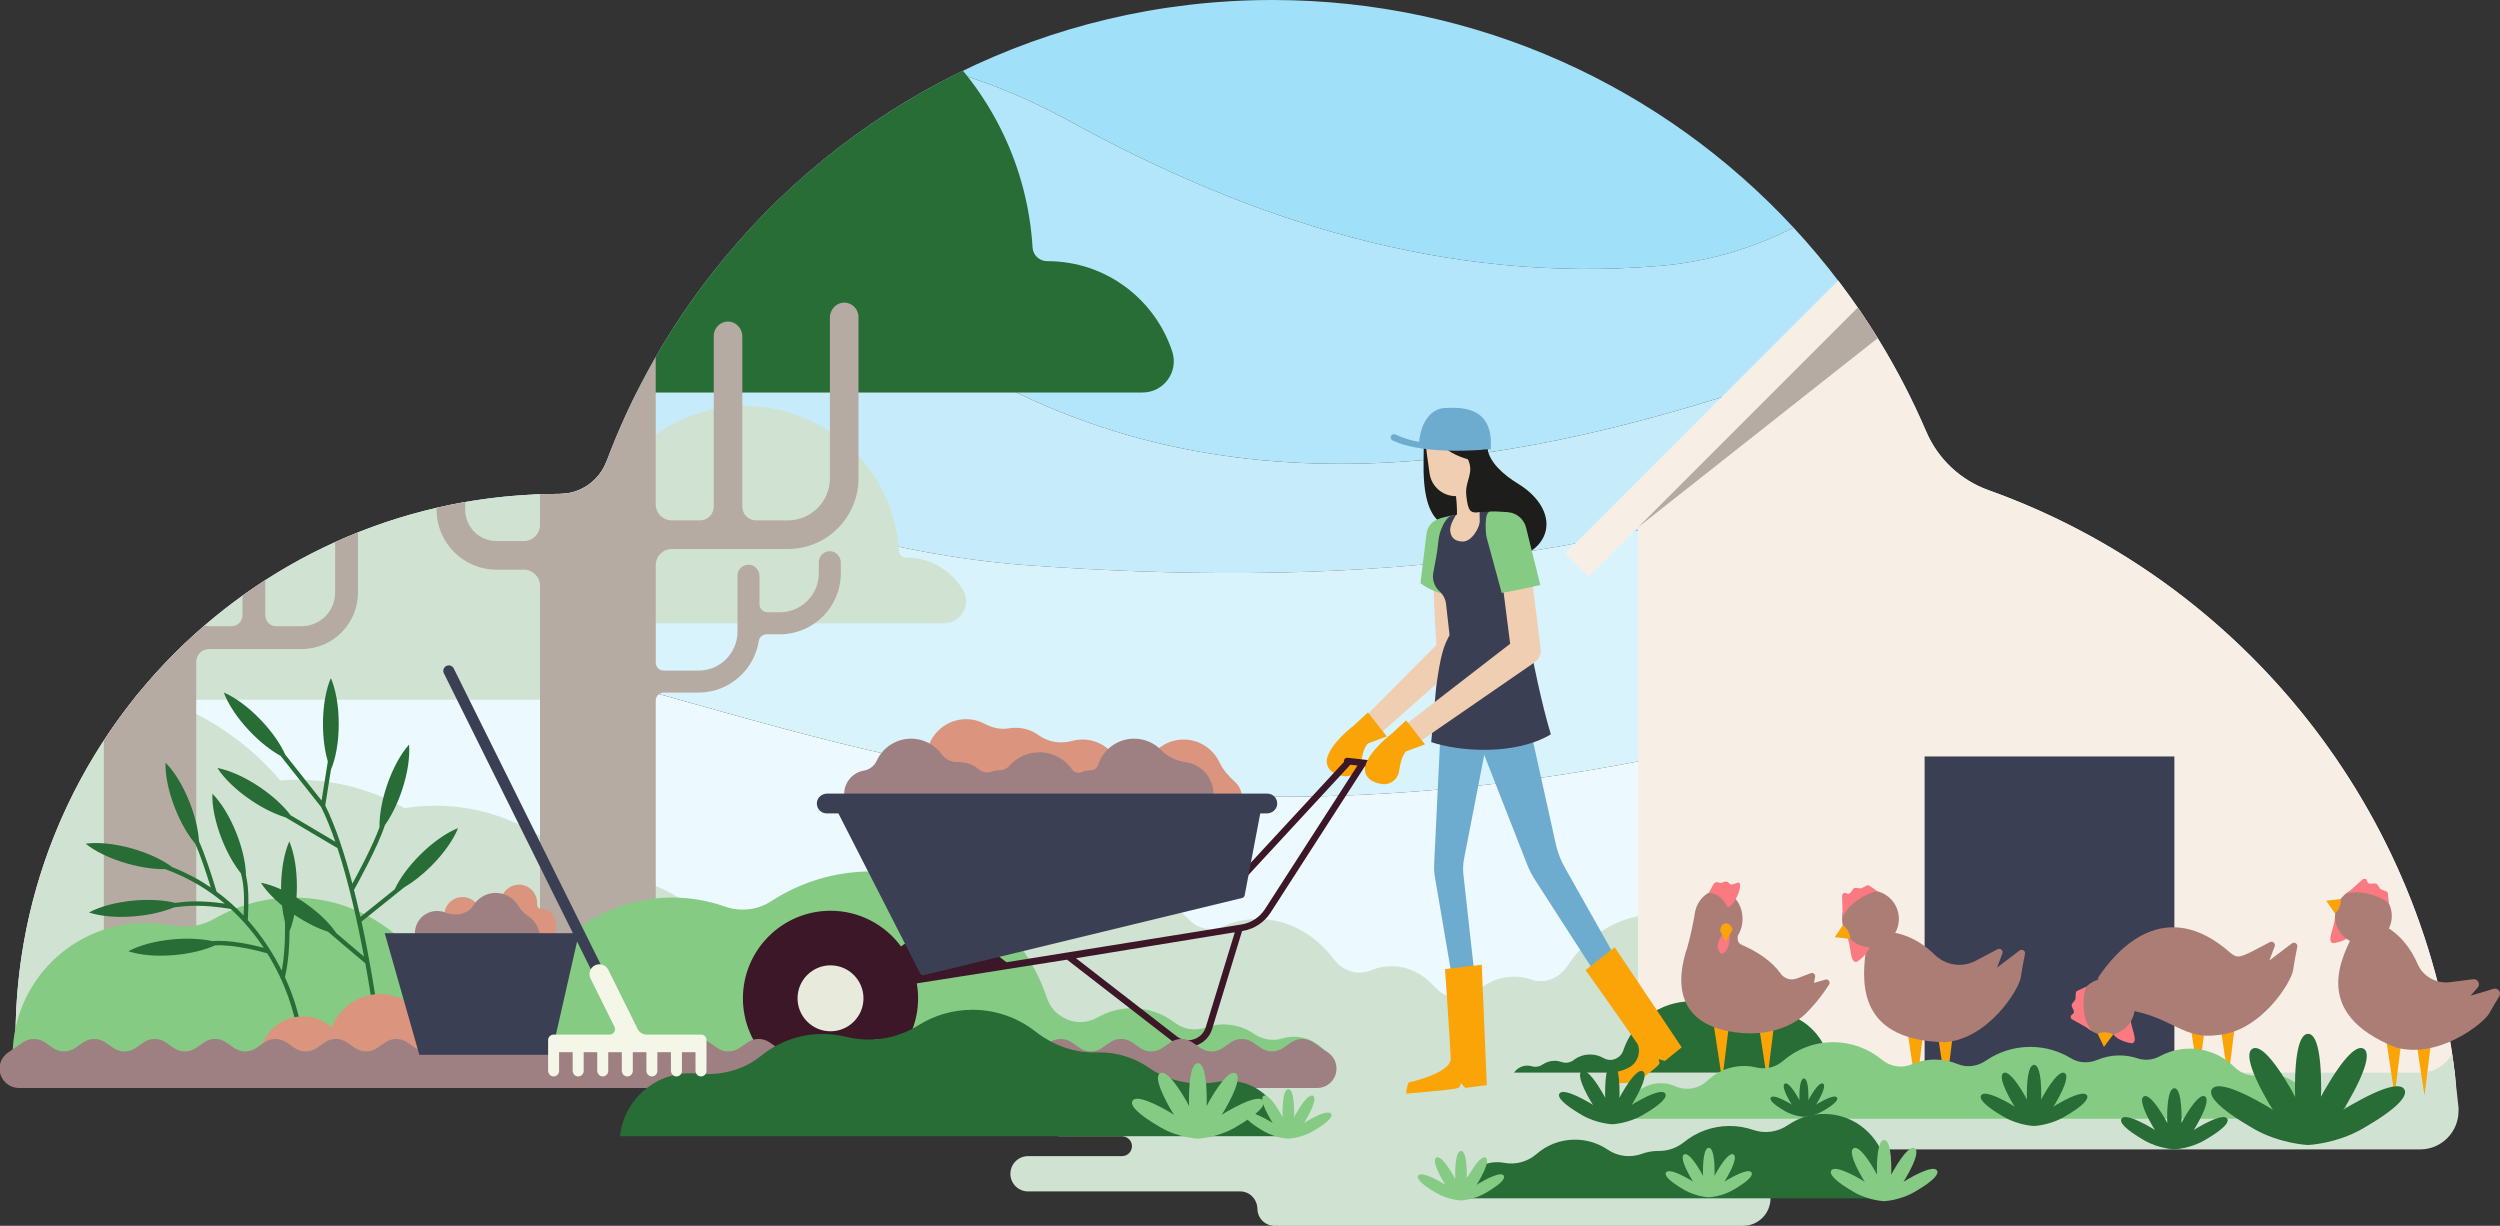
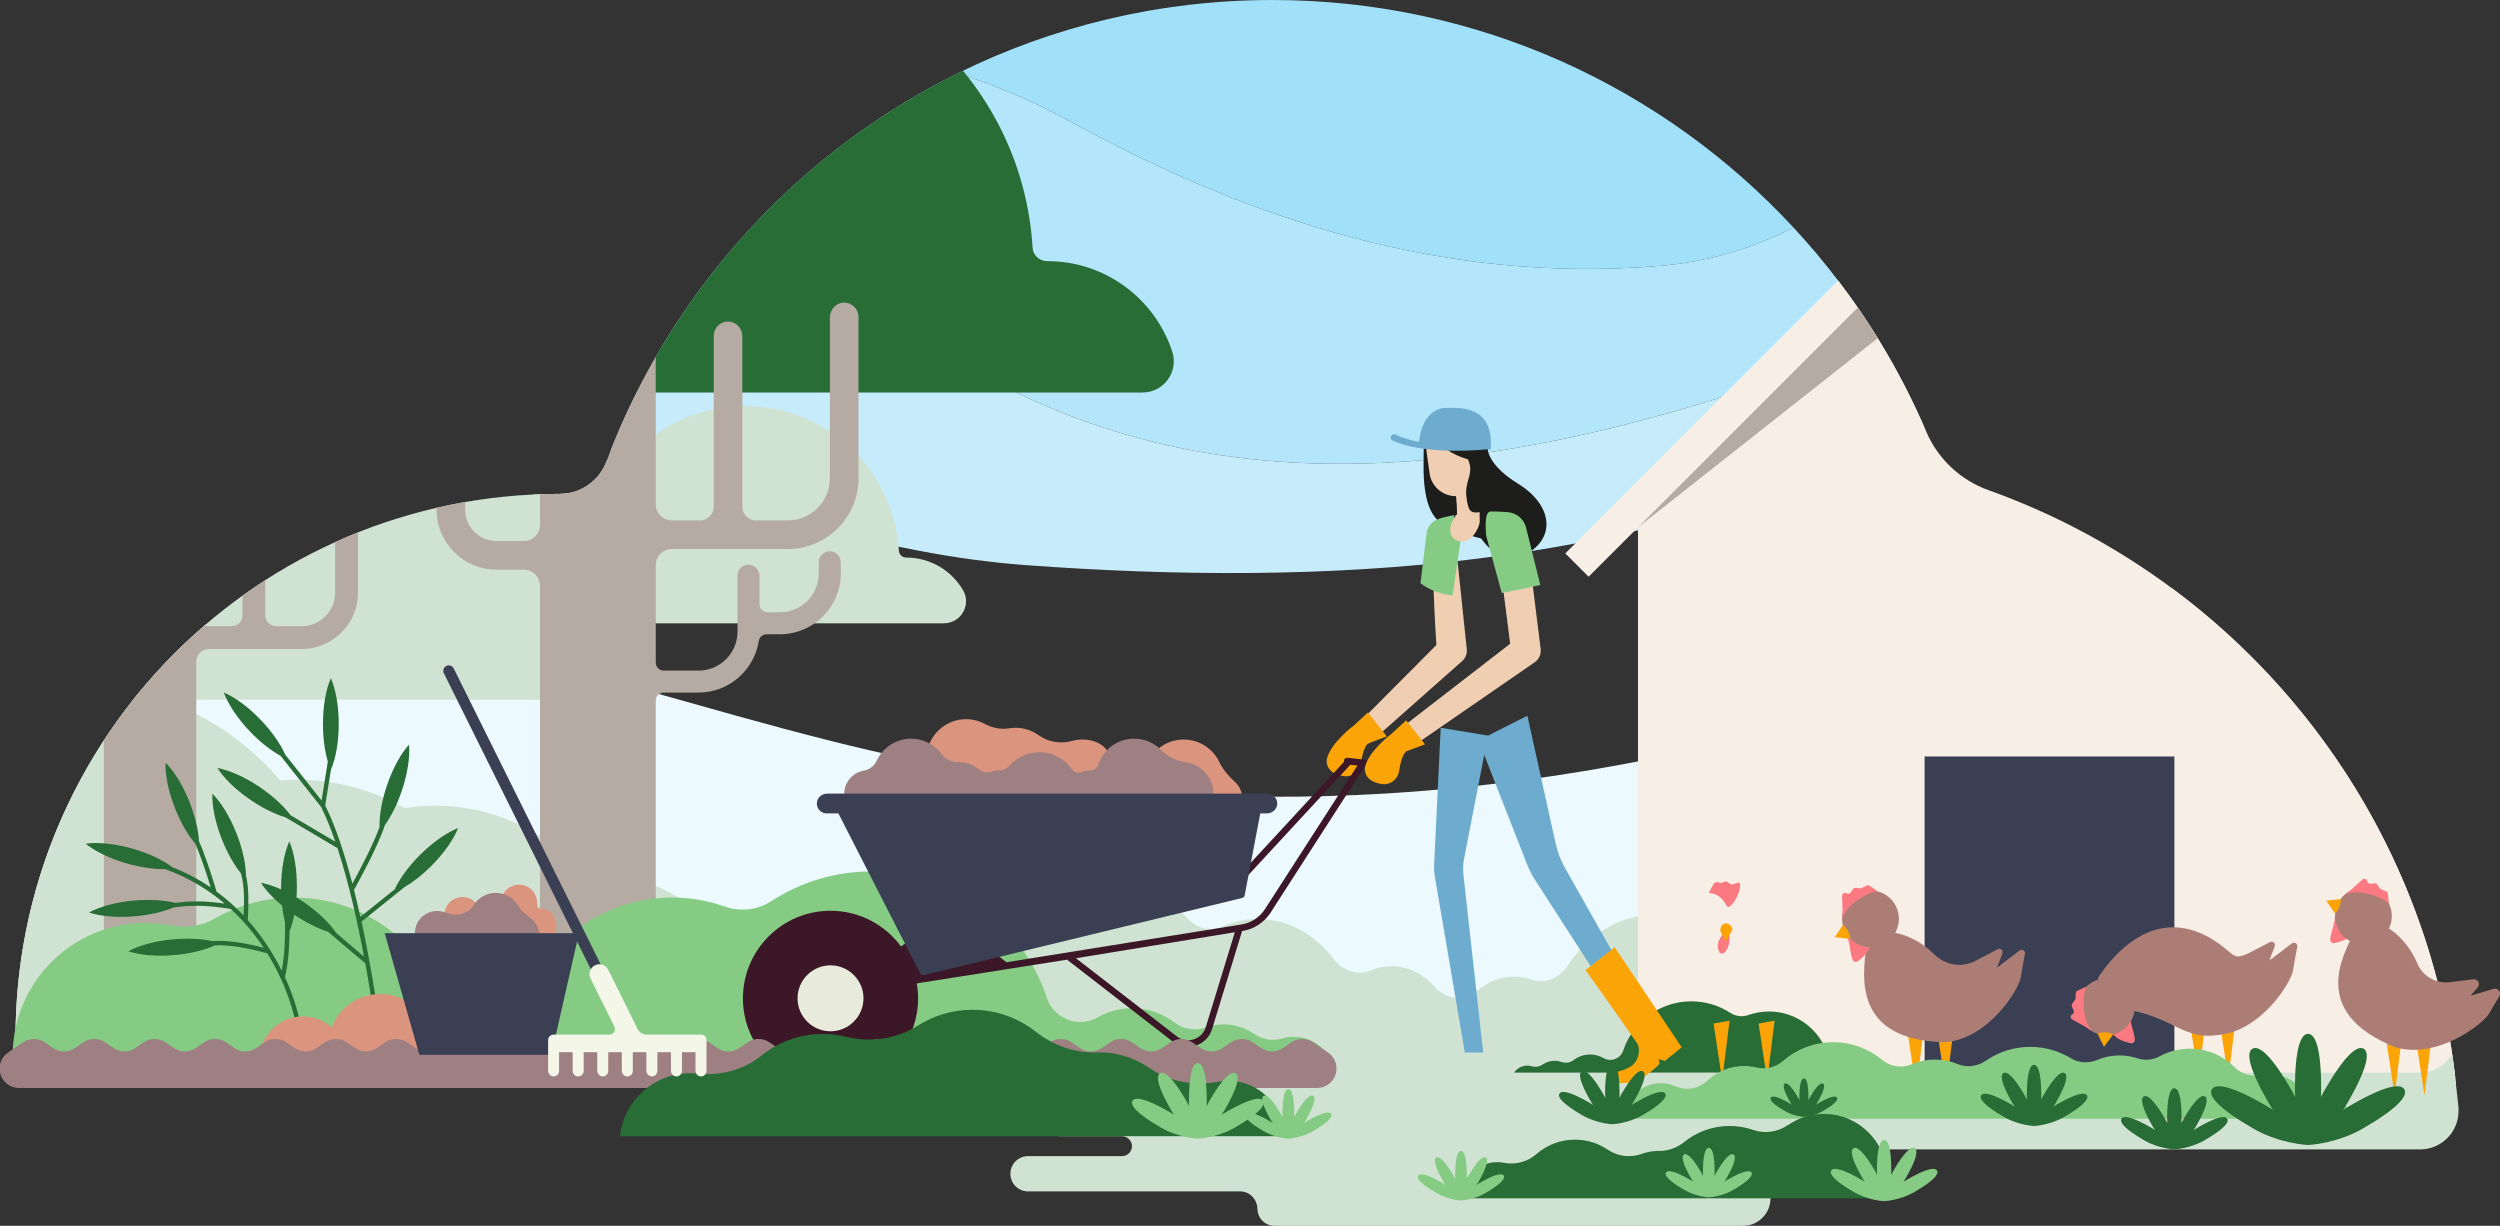
<svg xmlns="http://www.w3.org/2000/svg" xmlns:xlink="http://www.w3.org/1999/xlink" version="1.1" id="Capa_2" x="0px" y="0px" viewBox="0 0 1136.59 557.3" style="enable-background:new 0 0 1136.59 557.3;" xml:space="preserve">
  <rect x="0" y="0" width="1136.59" height="557.3" fill="#333333" stroke="none" />
  <style type="text/css">
	.st0{clip-path:url(#SVGID_00000078009395142263983470000013220655339059092882_);}
	.st1{fill:#ECF9FE;}
	.st2{fill:#B3E6FA;}
	.st3{fill:#A0E0F9;}
	.st4{fill:#C6ECFB;}
	.st5{fill:#D9F3FD;}
	.st6{fill:#D0E2D1;}
	.st7{fill:#286C36;}
	.st8{fill:#B5ABA3;}
	.st9{fill:#F7EEE6;}
	.st10{fill:#3A3F54;}
	.st11{fill:#85CB84;}
	.st12{fill:#E8EADC;}
	.st13{fill:#DB957F;}
	.st14{fill:#9E7F82;}
	.st15{fill:#1D1D1B;}
	.st16{fill:#F0CEB2;}
	.st17{fill:#6EACCF;}
	.st18{fill:#FAA408;}
	.st19{fill:#3C1727;}
	.st20{fill:#AC7D75;}
	.st21{fill:#FB7981;}
	.st22{fill:#F4F6E8;}
</style>
  <g>
    <g>
      <defs>
        <path id="SVGID_1_" d="M904.08,222.86c-12.73-4.55-23.02-14.18-28.33-26.61C826.41,80.86,711.88,0,578.45,0     c-138.56,0-256.75,87.2-302.7,209.71c-3.34,8.92-11.84,14.84-21.36,14.84l-0.16,0c-136.51,0-247.18,110.67-247.18,247.18     c0,7.27,0.33,14.46,0.95,21.57h492.46h138.89h477.29C1103.55,367.94,1018.8,263.9,904.08,222.86z" />
      </defs>
      <clipPath id="SVGID_00000154396494569129808700000004633578280064116659_">
        <use xlink:href="#SVGID_1_" style="overflow:visible;" />
      </clipPath>
      <g style="clip-path:url(#SVGID_00000154396494569129808700000004633578280064116659_);">
        <path class="st1" d="M417.17,345.91c-111.5-22.9-213.08-69.57-323.51-62.1C40.66,329.15,7.05,396.51,7.05,471.73     c0,7.27,0.33,14.46,0.95,21.57h492.46h138.89h477.29c-9.65-92.44-58.27-173.27-129.13-225.82c-49.95,19.4-98.4,40.9-151.34,56.43     C699.17,363.91,562.17,374.91,417.17,345.91z" />
        <path class="st2" d="M484.17,53.91c-15.67-8.48-32.01-15.3-48.8-20.58c-43.77,21.65-81.93,52.92-111.72,91.05     c48.25,14.52,95.45,33.79,141.52,55.52c126.31,59.55,264.02,23.04,389.62-24.33c-11.36-18.69-24.57-36.14-39.37-52.1     c-18.59,9.4-38.9,15.64-61.26,17.43C658.17,128.91,569.17,100.91,484.17,53.91z" />
        <path class="st3" d="M578.45,0c-51.38,0-99.95,12-143.08,33.34c16.79,5.28,33.13,12.1,48.8,20.58c85,47,174,75,270,67     c22.36-1.79,42.67-8.02,61.26-17.43C756.42,39.84,672.1,0,578.45,0z" />
        <path class="st4" d="M465.17,179.91c-46.07-21.73-93.27-41-141.52-55.52c-19.02,24.34-34.64,51.47-46.11,80.69     c60.7,25.64,122.33,46.79,188.63,51.84c137,10,276,2,402-59c2.28-1.11,4.56-2.23,6.84-3.34c-5.87-13.5-12.64-26.52-20.22-38.99     C729.19,202.95,591.49,239.46,465.17,179.91z" />
-         <path class="st5" d="M904.08,222.86c-12.73-4.55-23.02-14.18-28.33-26.61c-0.24-0.56-0.49-1.12-0.73-1.68     c-2.28,1.11-4.56,2.22-6.84,3.34c-126,61-265,69-402,59c-66.3-5.04-127.93-26.19-188.63-51.84c-0.61,1.54-1.21,3.09-1.79,4.64     c-3.34,8.92-11.84,14.84-21.36,14.84l-0.16,0c-61.29,0-117.37,22.32-160.56,59.26c110.42-7.47,212.01,39.2,323.51,62.1     c145,29,282,18,419-22c52.94-15.53,101.39-37.03,151.34-56.43C962.27,248.77,934.21,233.64,904.08,222.86z" />
        <path class="st6" d="M429.15,283.37c7.71,0,12.58-8.37,8.7-15.03c-5.18-8.88-14.81-14.85-25.83-14.85c-0.01,0-0.02,0-0.03,0     c-1.76,0-3.23-1.33-3.33-3.1c-2.23-36.7-32.7-65.78-69.97-65.78c-20.79,0-39.46,9.05-52.3,23.43c-0.66,0.74-1.6,1.17-2.59,1.12     c-0.93-0.05-1.86-0.07-2.8-0.07c-30.53,0-55.29,24.75-55.29,55.29c0,5.81,0.9,11.42,2.56,16.68c0.43,1.37,1.7,2.32,3.15,2.32     H429.15z" />
        <path class="st6" d="M-86.5,318.12c0-28.11,22.79-50.91,50.91-50.91c1.87,0,3.71,0.11,5.53,0.3     c0.96-65.14,54.05-117.64,119.41-117.64c36.41,0,69,16.29,90.91,41.98c2.44-0.19,4.9-0.29,7.38-0.29     c52.02,0,94.19,42.17,94.19,94.19c0,11.37-2.01,22.27-5.71,32.36H-86.5z" />
        <path class="st6" d="M-151.26,486.71c0-29.37,23.81-53.18,53.18-53.18c1.95,0,3.88,0.11,5.77,0.32     c1-68.04,56.46-122.9,124.75-122.9c38.03,0,72.08,17.02,94.97,43.86c2.54-0.2,5.12-0.3,7.71-0.3c54.35,0,98.4,44.06,98.4,98.4     c0,11.88-2.1,23.26-5.96,33.8H-151.26z" />
        <path class="st6" d="M66.74,491.76c0-20.96,16.99-37.96,37.96-37.96c1.39,0,2.77,0.08,4.12,0.23     c0.72-48.57,40.3-87.72,89.04-87.72c27.14,0,51.45,12.15,67.78,31.3c1.82-0.14,3.65-0.21,5.5-0.21     c38.79,0,70.23,31.44,70.23,70.23c0,8.48-1.5,16.6-4.25,24.13H66.74z" />
        <path class="st7" d="M519.47,178.44c9.65,0,16.47-9.43,13.47-18.6c-7.82-23.87-30.28-41.11-56.76-41.11c-0.02,0-0.04,0-0.07,0     c-3.49,0-6.45-2.63-6.66-6.12c-4.43-73.38-65.34-131.53-139.84-131.53c-41.59,0-78.94,18.13-104.6,46.9     c-1.29,1.45-3.19,2.25-5.13,2.15c-1.85-0.09-3.71-0.14-5.58-0.14c-61.03,0-110.5,49.47-110.5,110.5     c0,13.34,2.36,26.12,6.69,37.96H519.47z" />
        <path class="st8" d="M157.39,205.73c-2.84,0.09-5.03,2.56-5.03,5.4v58.32c0,8.42-6.83,15.25-15.25,15.25h-11.54     c-2.74,0-4.96-2.22-4.96-4.96V218c0-2.84-2.19-5.32-5.03-5.4c-2.94-0.09-5.34,2.27-5.34,5.18v61.96c0,2.74-2.22,4.96-4.96,4.96     H95.05c-3.22,0-5.84-2.61-5.84-5.84v-63.27H47.22v70.77c0,3.22-2.61,5.84-5.84,5.84h-9.93c-6.27,0-11.36-5.09-11.36-11.36l0-33.5     c0-2.84-2.19-5.32-5.03-5.4c-2.94-0.09-5.34,2.27-5.34,5.18v33.71c0,12,9.73,21.73,21.73,21.73h9.93c3.22,0,5.84,2.61,5.84,5.84     v166.09h41.99V300.91c0-3.22,2.61-5.84,5.84-5.84h42.07c14.15,0,25.62-11.47,25.62-25.62v-58.54     C162.74,208,160.33,205.64,157.39,205.73z" />
        <path class="st8" d="M305.44,249.59h52.74c17.74,0,32.12-14.38,32.12-32.12v-73.38c0-3.66-3.02-6.61-6.7-6.5     c-3.56,0.11-6.3,3.21-6.3,6.77v73.11c0,10.56-8.56,19.12-19.12,19.12h-14.47c-3.43,0-6.22-2.78-6.22-6.22v-77.4     c0-3.56-2.74-6.66-6.3-6.77c-3.68-0.11-6.7,2.84-6.7,6.5v77.67c0,3.43-2.78,6.22-6.22,6.22h-12.84c-4.04,0-7.32-3.28-7.32-7.32     v-79.32H245.5v88.71c0,4.04-3.28,7.32-7.32,7.32h-12.45c-7.86,0-14.24-6.38-14.24-14.24v-41.99c0-3.56-2.74-6.66-6.3-6.77     c-3.68-0.11-6.7,2.84-6.7,6.5v42.26c0,15.04,12.2,27.24,27.24,27.24h12.45c4.04,0,7.32,3.28,7.32,7.32v208.2h52.63V318.5     c0-2.01,1.63-3.63,3.63-3.63h15.8c13.84,0,25.35-10.2,27.41-23.47c0.27-1.75,1.8-3.03,3.57-3.03h5.98     c15.32,0,27.74-12.42,27.74-27.74v-4.81c0-2.61-1.91-4.94-4.51-5.19c-2.98-0.28-5.49,2.05-5.49,4.98v5.02     c0,9.8-7.94,17.74-17.74,17.74h-5.59c-2.01,0-3.63-1.63-3.63-3.63v-12.8c0-2.61-1.91-4.94-4.51-5.19     c-2.98-0.28-5.49,2.05-5.49,4.98v25.41c0,9.8-7.94,17.74-17.74,17.74h-15.8c-2.01,0-3.63-1.63-3.63-3.63V256.9     C298.13,252.86,301.4,249.59,305.44,249.59z" />
        <path class="st6" d="M801.48,495.68c2.08-7.47,2.99-15.57,2.43-24.02c-2.04-30.43-23.18-54.61-48.83-55.85     c-17.18-0.83-32.56,8.41-42.33,23.17c-3.9,5.89-10.39,8.49-16.44,6.39c-2.52-0.88-5.19-1.35-7.96-1.35     c-6.21,0-11.95,2.38-16.61,6.41c-5.99,5.18-14.26,4.18-19.62-1.89c-5.07-5.74-11.94-9.27-19.5-9.27c-3.25,0-6.38,0.65-9.28,1.86     c-6.06,2.5-12.7,0.55-16.99-5.11c-8.48-11.19-20.76-18.22-34.43-18.22c-5.7,0-11.15,1.23-16.19,3.46     c-5.22,2.32-11.14,1.05-15.34-3.32c-11.51-11.98-26.81-18.94-43.49-17.98c-31.07,1.79-56.37,31.53-58.26,68.44     c-0.49,9.58,0.6,18.77,2.95,27.28H801.48z" />
        <polygon class="st9" points="744.69,490.03 1121.17,490.03 1112.83,354.74 916.19,68.25 917.18,67.26 911.88,61.96 911.87,61.96      911.87,61.96 906.57,56.66 711.64,251.59 722.24,262.2 744.69,239.75 744.69,444.39    " />
        <rect x="875" y="343.93" class="st10" width="113.55" height="141.83" />
        <polygon class="st8" points="744.69,239.75 916.19,68.25 930.87,92.82    " />
      </g>
    </g>
    <path class="st6" d="M1117.73,503.6c-0.77-8.02-2.86-24.3-2.86-24.3l-1.05,1.45c-3.14,4.34-8.18,6.91-13.54,6.91l0,0h-17.78H500.95   l-19.69,28.89h28.64c2.37,0,4.48,1.73,4.71,4.09c0.26,2.7-1.86,4.98-4.51,4.98h-42.72c-4.43,0-8.02,3.59-8.02,8.02v0   c0,4.43,3.59,8.02,8.02,8.02h96.46c4.39,0,7.74,3.6,7.83,7.99c0.09,4.25,3.56,7.67,7.82,7.67h212.93c6.92,0,12.52-5.61,12.52-12.52   l27.44-22.24h267.91c9.65,0,17.45-7.84,17.44-17.47C1117.77,504.61,1117.78,504.12,1117.73,503.6z" />
    <path class="st11" d="M603.72,479.56c-3.37-4.94-9.02-8.2-15.46-8.2c-1.88,0-3.7,0.28-5.42,0.8c-4.36,1.32-9.06,0.37-12.82-2.2   c-3.9-2.66-8.62-4.22-13.7-4.22c-2.86,0-5.59,0.49-8.14,1.4c-4.78,1.7-10.11,0.87-14.14-2.22c-5.34-4.1-12.02-6.54-19.28-6.54   c-5.72,0-11.08,1.51-15.71,4.16c-4.77,2.73-10.61,2.95-15.35,0.17c-0.26-0.15-0.53-0.31-0.8-0.45c-3.33-1.82-5.74-4.94-6.93-8.54   c-11.06-33.42-42.53-57.54-79.66-57.54c-16.88,0-32.59,4.99-45.74,13.57c-6.26,4.08-14.1,4.85-21.15,2.37   c-7.47-2.63-15.51-4.07-23.89-4.07c-39.61,0-71.74,31.97-72.02,71.51H603.72z" />
    <path class="st7" d="M688.35,487.65c1.31-1.92,3.51-3.19,6.01-3.19c0.73,0,1.44,0.11,2.11,0.31c1.7,0.51,3.52,0.14,4.98-0.86   c1.52-1.04,3.35-1.64,5.32-1.64c1.11,0,2.17,0.19,3.16,0.54c1.86,0.66,3.93,0.34,5.49-0.86c2.08-1.59,4.67-2.54,7.49-2.54   c2.22,0,4.31,0.59,6.11,1.62c1.85,1.06,4.12,1.15,5.97,0.07c0.1-0.06,0.21-0.12,0.31-0.18c1.29-0.71,2.23-1.92,2.69-3.32   c4.3-12.99,16.53-22.36,30.96-22.36c6.56,0,12.67,1.94,17.78,5.28c2.43,1.59,5.48,1.89,8.22,0.92c2.91-1.02,6.03-1.58,9.28-1.58   c15.39,0,27.88,12.43,27.99,27.79H688.35z" />
    <path class="st11" d="M205.52,479.56c-0.28-39.54-32.41-71.51-72.02-71.51c-13.05,0-25.29,3.48-35.84,9.55   c-5.96,3.43-12.94,4.5-19.68,3.16c-3.81-0.76-7.75-1.16-11.78-1.16c-33.22,0-60.18,26.79-60.46,59.95H205.52z" />
    <path class="st7" d="M196.02,393.76c5.91-5.9,10.21-12.16,12.23-17.27c-5.12,2.01-11.39,6.3-17.3,12.19   c-5.3,5.29-9.3,10.87-11.52,15.65l-15.59,12.53c-0.9-4.07-1.87-8.19-2.9-12.28c1.49-2.66,10.86-19.56,14.04-29.44   c2.87-4.02,5.62-9.45,7.72-15.69c2.67-7.91,3.73-15.43,3.26-20.91c-3.69,4.07-7.39,10.71-10.06,18.62   c-2.36,6.99-3.46,13.68-3.36,18.92c-2.99,8.31-9.61,20.69-12.33,25.67c-3.44-13.19-7.56-25.9-12.35-35.57l2.61-16.31   c2.16-5.04,3.53-12.44,3.53-20.71c0-8.35-1.39-15.82-3.58-20.86c-2.2,5.04-3.59,12.51-3.59,20.86c0,6.43,0.83,12.34,2.21,17.02   l-2.84,17.76l-16.52-20.86c-2.13-4.76-5.92-10.29-10.95-15.58c-5.75-6.05-11.91-10.51-16.97-12.65   c1.88,5.16,6.02,11.54,11.77,17.59c4.68,4.93,9.63,8.77,14.04,11.2l18.41,23.23c2.32,4.64,4.47,10.02,6.47,15.81l-20.34-12.04   c-3.11-4.16-7.97-8.72-13.97-12.77c-6.92-4.67-13.89-7.7-19.29-8.7c2.95,4.64,8.36,9.98,15.27,14.65c5.47,3.7,10.96,6.34,15.7,7.79   l23.61,13.98c5.12,15.6,9.15,33.82,12.05,49.32c-4.84-4.05-9.3-7.86-12.58-10.67c-3-4.54-8.28-9.68-14.98-14.21   c-1.04-0.7-2.09-1.36-3.13-1.99c0.11-1.5,0.17-3.05,0.18-4.62c0.06-8.35-1.28-15.83-3.44-20.88c-2.23,5.02-3.68,12.48-3.74,20.83   c0,0.33,0,0.65,0,0.98c-3.32-1.49-6.44-2.51-9.17-3.02c2.08,3.28,5.39,6.9,9.6,10.39c0.3,2.68,0.75,5.19,1.33,7.45   c0.07,2.36,0.28,13.03-1.46,22.15c-3.73-7.53-8.77-15.52-15.43-22.99c0.02-0.49,0.04-1,0.07-1.54c0.24-5.43,0.56-12.55-0.89-18.73   c-0.1-5.3-1.53-12.08-4.31-19.13c-3.06-7.77-7.09-14.21-10.98-18.09c-0.2,5.49,1.25,12.95,4.31,20.72   c2.45,6.21,5.52,11.57,8.64,15.45c1.79,6.03,1.52,13.52,1.26,19.23c-3.63-3.84-7.72-7.51-12.29-10.87   c-2.37-7.99-5.48-17.34-7.99-22.87c-0.31-5.06-1.72-11.25-4.24-17.66c-3.06-7.77-7.09-14.21-10.98-18.09   c-0.2,5.49,1.25,12.95,4.31,20.72c2.61,6.61,5.92,12.26,9.25,16.19c1.92,4.33,4.46,11.5,7,19.81c-5.22-3.55-11.06-6.68-17.53-9.24   c-4.29-3.25-10.76-6.35-18.3-8.47c-8.03-2.26-15.6-2.94-21.05-2.19c4.26,3.48,11.07,6.84,19.11,9.1c6.2,1.74,12.11,2.54,16.99,2.47   c10.71,3.86,19.66,9.35,27.11,15.67c-10.34-1.46-16.52-1.1-22.49-0.34c-5.02-1.24-11.6-1.68-18.74-1.05   c-8.31,0.74-15.63,2.8-20.45,5.43c5.21,1.74,12.78,2.46,21.09,1.71c6.74-0.6,12.82-2.07,17.45-4c6.67-0.89,13.37-1.36,25.9,0.68   c6.01,5.54,10.96,11.59,14.98,17.67c-4.79-1.29-15.22-3.72-23.31-3.03c-4.89-1.07-11.08-1.43-17.79-0.83   c-8.31,0.74-15.63,2.8-20.45,5.43c5.21,1.74,12.78,2.46,21.09,1.71c7.18-0.64,13.61-2.26,18.34-4.39   c9.24-0.47,21.48,2.97,23.74,3.64c8.57,13.84,12.45,27.4,13.42,34.74l1.98-0.26c-0.7-5.37-2.95-14.01-7.38-23.67   c1.74-7.15,2.08-15.7,2.11-20.91c0.87-2.14,1.6-4.68,2.15-7.49c0.05,0.03,0.09,0.07,0.14,0.1c5.28,3.57,10.59,6.17,15.22,7.65   c3.57,3.08,10,8.58,16.94,14.36c1.69,9.32,2.96,17.47,3.79,23.18l1.98-0.29c-1.35-9.32-3.86-25.06-7.5-41.85l19.38-15.58   C187.65,401.15,191.92,397.86,196.02,393.76z" />
    <circle class="st12" cx="377.58" cy="453.87" r="27.4" />
    <g>
      <g>
-         <path class="st13" d="M493.43,336.26c-2.11-0.15-4.16,0.07-6.07,0.6c-5.26,1.46-10.8,0.51-15.24-2.66     c-2.94-2.1-6.53-3.33-10.42-3.33c-1.03,0-2.04,0.09-3.02,0.26c-3.81,0.65-7.67-0.27-11.08-2.08c-2.86-1.52-6.17-2.29-9.68-2.04     c-8.57,0.6-15.67,7.37-16.61,15.91c-1.19,10.86,7.27,20.04,17.89,20.04c3.23,0,6.25-0.86,8.87-2.35     c3.3,3.83,8.18,6.26,13.63,6.26c5.46,0,10.34-2.44,13.64-6.28c2.58,6.79,9.12,11.63,16.82,11.63c10.61,0,19.08-9.19,17.89-20.04     C509.1,343.63,502,336.85,493.43,336.26z" />
+         <path class="st13" d="M493.43,336.26c-2.11-0.15-4.16,0.07-6.07,0.6c-5.26,1.46-10.8,0.51-15.24-2.66     c-2.94-2.1-6.53-3.33-10.42-3.33c-1.03,0-2.04,0.09-3.02,0.26c-3.81,0.65-7.67-0.27-11.08-2.08c-2.86-1.52-6.17-2.29-9.68-2.04     c-8.57,0.6-15.67,7.37-16.61,15.91c-1.19,10.86,7.27,20.04,17.89,20.04c3.3,3.83,8.18,6.26,13.63,6.26c5.46,0,10.34-2.44,13.64-6.28c2.58,6.79,9.12,11.63,16.82,11.63c10.61,0,19.08-9.19,17.89-20.04     C509.1,343.63,502,336.85,493.43,336.26z" />
        <path class="st13" d="M561.43,355.46c-2.84-2.59-5.41-5.5-7.06-8.97c-3.07-6.45-9.85-10.78-17.59-10.22     c-8.54,0.62-15.6,7.38-16.54,15.89c-1.21,10.86,7.26,20.06,17.89,20.06c3.26,0,6.31-0.88,8.94-2.39     c2.01,2.19,4.96,3.51,8.22,3.28c4.98-0.35,9.08-4.45,9.42-9.44C564.94,360.41,563.63,357.46,561.43,355.46z" />
      </g>
      <path class="st14" d="M539.55,346.64c-0.05-0.01-0.11-0.02-0.16-0.03c-4.31-0.64-8.4-2.43-11.43-5.56    c-3.12-3.22-7.5-5.23-12.34-5.23c-7.64,0-14.11,4.98-16.35,11.88c-0.49,1.5-1.87,2.51-3.45,2.51l-0.03,0    c-1.44,0-2.81,0.29-4.06,0.81c-1.52,0.63-3.3,0.24-4.23-1.11c-3.28-4.76-8.76-7.89-14.98-7.89c-5.44,0-10.3,2.39-13.64,6.17    c-1.14,1.3-2.8,2.02-4.53,2.02l-0.03,0c-1.27,0-2.49,0.22-3.62,0.64c-1.95,0.71-4.08,0.25-5.68-1.08    c-2.48-2.07-5.67-3.31-9.16-3.31c-0.18,0-0.36,0-0.54,0.01c-2.89,0.11-5.56-1.33-7.27-3.65c-3.13-4.24-8.16-6.99-13.83-6.99    c-6.95,0-12.93,4.13-15.64,10.06c-1.1,2.4-3.32,4.02-5.92,4.48c-0.04,0.01-0.08,0.01-0.12,0.02c-5.11,0.97-8.91,5.61-8.72,10.81    c0.21,5.67,4.87,10.2,10.58,10.2c3.79,0,7.11-2,8.98-4.99c2.96,2.41,6.74,3.85,10.85,3.85c3.33,0,6.42-0.96,9.05-2.59    c2.43,4.46,7.16,7.48,12.6,7.48c4.87,0,9.17-2.43,11.76-6.14c1.82,1.49,4.15,2.39,6.69,2.39c1.2,0,2.35-0.21,3.43-0.58    c3.3,4.59,8.68,7.59,14.77,7.59c7.02,0,13.1-3.98,16.13-9.8c1.88,1.72,4.38,2.78,7.14,2.78c3.79,0,7.11-2,8.98-4.99    c2.96,2.41,6.74,3.85,10.85,3.85c3.33,0,6.42-0.96,9.05-2.59c2.43,4.46,7.16,7.48,12.6,7.48c8.4,0,15.11-7.21,14.28-15.78    C550.92,352.96,545.91,347.65,539.55,346.64z" />
      <path class="st15" d="M647.17,201.56c0.68,6.31-2.78,30.5,9.15,36.96c13.45,6.92,26.95,8.29,27.04,7.7    c0.1-0.59,7.04-18.98,5.97-20.3c-1.08-1.32-22.46-26.99-22.46-26.99L647.17,201.56z" />
      <path class="st15" d="M661.68,187.13c7.02,0,12.73,1.7,14.38,16.04c0.86,6.91,7.3,12.57,14.03,16.7    c16.3,9.98,17.35,25.55,2.61,32.6c-18.52,5.62-24.39-18.51-30.26-28.69c-5.87-10.17-10.6-16.04-10.6-16.04l-1.42-2.72    c-2.6-4.96-1.64-11.04,2.34-14.97l2.96-2.92" />
      <path class="st16" d="M666.85,295.15c-0.02-0.26-5.28-50.17-5.3-50.47c-0.42-4.07-4.13-7.01-8.19-6.48    c-4,0.51-0.33,55.04-0.33,55.04c-8.56,8.6-36.42,36.6-36.42,36.6c-4.4,4.69,1.96,11.39,6.86,7.27l41.27-36.56    C666.21,299.24,667.07,297.25,666.85,295.15z" />
      <path class="st11" d="M661.07,237.13v-2.92c0,0-5.37,0.94-7.13,1.77c-0.01,0.01-0.02,0.01-0.03,0.02c-2.8,0.93-4.97,3.4-5.35,6.52    l-2.76,22.63c4.09,3.12,9.24,5.05,14.61,5.57c1.9-13.13,3.76-25.95,3.79-26.11C664.63,241.63,663.33,238.8,661.07,237.13z" />
      <path class="st17" d="M694.39,325.39l12.89,58.19c0.85,3.84,2.27,7.53,4.2,10.96l42.39,75.12l-8.09,4.7l-47.93-74.39    c-1.43-2.23-2.64-4.59-3.61-7.06l-22.03-56.29L694.39,325.39z" />
      <path class="st17" d="M655,330.87l-3,62.34c-0.08,1.74,0.02,3.49,0.31,5.2l13.65,80.11h8.35l-8.99-80.87    c-0.27-2.42-0.17-4.87,0.3-7.26l10.87-55.95" />
-       <path class="st18" d="M656.96,440.56l16.7-1.96l2.28,54.72l-9.77,1.3l-1.94-2.15c-1.79,2.48,4.73,2.15-24.88,4.76    c0-2.61,1.04-5.09,1.04-5.09s19.49-4.15,19.17-11.02C659.17,472.52,656.96,440.56,656.96,440.56z" />
      <path class="st18" d="M720.86,441.02l13.23-10.37l30.48,45.5l-7.65,6.2l-2.78-0.82c-0.19,2.42,3.18,0.6-7.41,8.59    c-2.74,2.07-6.03,2.35-12.16,2.35c-1.36-2.23-1.76-4.88-1.76-4.88s4.57-0.23,8.42-2.64c4.01-2.5,4.76-8.09,3.01-10.68    C739.41,467.13,720.86,441.02,720.86,441.02z" />
-       <path class="st10" d="M687.2,239.53c-0.43-3.98-3.8-6.99-7.8-6.96c-6.76,0.05-13.89,0.94-19.03,1.75c-2.32,0.37-4.04,3.5-5.1,6.17    c-0.72,1.81-1.17,3.71-1.34,5.64c-0.32,3.85-1.46,10-2.29,14.2c-0.62,3.12,0.44,6.33,2.78,8.48l0.09,0.08    c1.63,1.49,2.67,3.52,2.92,5.72l1.59,14.14c-2.46,4.68-3.98,7.94-6.11,23.85l-2.22,24.78c12.52,4.3,37.96,6.26,54.39-3.52    C697.01,307.28,689.22,258.41,687.2,239.53z" />
      <path class="st16" d="M700.46,295.12c-0.01-0.26-6.32-50.27-6.33-50.57c-0.42-4.07-3.1-6.87-7.15-6.35    c-4,0.51-6.83,4.17-6.32,8.17l5.91,46.31c-11.13,8.6-47.56,36.76-47.56,36.76c-4.99,4.1,0.51,11.58,5.9,8.08l52.81-36.42    C699.58,299.8,700.71,297.54,700.46,295.12z" />
      <path class="st11" d="M693.8,239.86c-1.24-5.02-6.4-8.06-11.39-6.69c-4.92,1.34-7.83,6.42-6.49,11.34l6.82,25.08    c5.86-1.06,11.7-2.3,17.53-3.63C696.89,252.33,693.83,240.03,693.8,239.86z" />
      <path class="st11" d="M685.33,232.86c0,0-4.84-0.46-7.83-0.29s-1.86,10.42-1.86,10.42s7.58-2.35,7.58-2.5    C683.22,240.35,685.33,232.86,685.33,232.86z" />
      <path class="st16" d="M666.05,225.09l-2.58,0.36c-6.54,0.91-12.63-3.69-13.54-10.23l-1.33-9.56c-0.91-6.54,3.69-12.63,10.23-13.54    l2.58-0.36c6.54-0.91,12.63,3.69,13.54,10.23l1.33,9.56C677.19,218.08,672.59,224.17,666.05,225.09z" />
      <path class="st16" d="M672.74,232.84l-1.38,0.16c-0.68-6.32-2.18-12.45-4.29-18.5c-1.54-4.08-7.63-2.3-6.7,1.98    c1.31,5.67,2.1,11.66,2.03,17.54l-0.44,0.05c0,0-2.85,4.44-2.66,6.98c0.2,2.54,1.3,5.02,5.61,5.15s7.96-6.65,7.83-9.39    C672.61,234.09,672.74,232.84,672.74,232.84z" />
      <path class="st15" d="M651.84,195.7c0,7.34,13.31,14.6,24.22,14.23c2.13-16.34-5.53-19.41-5.53-19.41l-12-2.61L651.84,195.7z" />
      <path class="st15" d="M673.26,209.94c1.04,4.45-0.63,11.08-3.45,13.96c2.14,6.27,10.56-4.1,10.56-4.1s-1.51-6.46-1.77-7.11    s-2.18-4.43-2.18-4.43L673.26,209.94z" />
      <path class="st15" d="M671.36,233c-2.86,0-3.94-0.63-4.72-7.57c-0.78-6.95,3.78-10.09,0.74-16.61c-3.04-6.52,2.63-7.26,2.63-7.26    l4.54,4.55c0,0,2.02,12.03,1.87,12.18S671.36,233,671.36,233z" />
      <path class="st17" d="M673.95,189.8c-4.52-4.69-11.71-4.48-16.01-4.35l-0.86,0.02c-6.4,0.15-11.15,6.43-11.88,15.46    c-3.73-0.71-7.39-1.74-10.74-3.38c-0.76-0.4-1.71-0.08-2.07,0.7c-0.35,0.75-0.03,1.65,0.73,2c3.22,1.5,6.56,2.44,9.92,3.09    c10.01,1.88,20.26,1.82,30.35,1.2c0.19-0.01,0.34-0.07,0.47-0.14c1.09-0.03,2.22-0.06,3.39-0.12l0.47-0.02l0.03-0.47    C678.18,197.57,676.9,192.86,673.95,189.8z" />
      <path class="st18" d="M621.9,323.91l8.61,10.89l-8.61,3.2c-1.79,1.85-2.7,5.68-3.16,8.91c-0.52,3.68-3.84,6.39-7.53,5.98    c-4.64-0.53-8.51-2.98-7.99-7.75c1.66-7.43,12.23-15.26,12.23-15.26L621.9,323.91z" />
      <path class="st19" d="M631.3,346.6l-18.65-2.09c-0.82-0.1-1.57,0.5-1.66,1.32c-0.02,0.19,0,0.37,0.04,0.55L563.31,398    c-0.56,0.61-0.52,1.56,0.08,2.12c0.29,0.27,0.65,0.4,1.02,0.4c0.4,0,0.81-0.16,1.1-0.48l48.41-52.37l3.24,0.36l-42.07,65.3    c-2.39,3.71-6.26,6.25-10.61,6.96l-106.89,17.18l-27.98-21.43l-19.97,14.25c-7.26-9.84-18.92-16.23-32.06-16.23    c-21.95,0-39.82,17.86-39.82,39.81s17.86,39.82,39.82,39.82s39.82-17.86,39.82-39.82c0-2.32-0.21-4.58-0.59-6.79l68.32-10.78    l48.04,37.22c2.03,1.57,4.49,2.39,6.99,2.39c1.16,0,2.32-0.18,3.45-0.54c3.57-1.13,6.36-3.95,7.46-7.54l13.62-44.54l0.28-0.05    c5.19-0.85,9.8-3.87,12.65-8.29l42.87-66.55l10.47,1.17c0.06,0.01,0.11,0.01,0.17,0.01c0.75,0,1.4-0.57,1.49-1.33    C632.71,347.43,632.12,346.69,631.3,346.6z M377.58,468.86c-8.27,0-14.99-6.73-14.99-14.99c0-8.27,6.73-14.99,14.99-14.99    s14.99,6.73,14.99,14.99C392.57,462.14,385.84,468.86,377.58,468.86z M548.2,466.96c-0.82,2.68-2.82,4.71-5.5,5.56    c-2.68,0.85-5.48,0.35-7.7-1.37l-45.83-35.51l72.22-11.8L548.2,466.96z" />
      <path class="st10" d="M576.17,360.8H376.1c-2.37,0-4.51,1.73-4.72,4.1c-0.23,2.67,1.86,4.9,4.48,4.9h5.28    c0.02,0,0.03,0.01,0.04,0.03l37.17,72.72c0.26,0.51,0.78,0.82,1.33,0.82c0.12,0,0.24-0.01,0.35-0.04l144.69-35.08    c0.59-0.14,1.04-0.62,1.15-1.21l7.08-37.19c0-0.02,0.02-0.04,0.05-0.04h2.93c2.37,0,4.51-1.73,4.72-4.1    C580.89,363.04,578.79,360.8,576.17,360.8z" />
      <path class="st18" d="M639.25,327.51l8.61,10.89l-8.61,3.2c-1.79,1.85-2.7,5.68-3.16,8.91c-0.52,3.68-3.84,6.39-7.53,5.98    c-4.64-0.53-8.51-2.98-7.99-7.75c1.66-7.43,12.23-15.26,12.23-15.26L639.25,327.51z" />
    </g>
    <path class="st13" d="M196.32,479.56c0.21-1.27,0.33-2.58,0.33-3.91c0-13.11-10.63-23.74-23.74-23.74   c-10.08,0-18.68,6.28-22.13,15.14c-3.49-3.08-8.07-4.96-13.09-4.96c-10.15,0-18.51,7.64-19.67,17.48H196.32z" />
    <g>
      <polygon class="st18" points="779.04,465.35 782.96,491.17 786.32,464.04   " />
      <polygon class="st18" points="799.52,465.35 803.43,491.17 806.8,464.04   " />
      <polygon class="st18" points="867.28,469.45 871.19,495.28 874.56,468.15   " />
      <polygon class="st18" points="880.84,469.45 884.76,495.28 888.12,468.15   " />
      <polygon class="st18" points="1084.78,472.19 1088.69,498.02 1092.06,470.89   " />
      <polygon class="st18" points="1098.34,472.19 1102.25,498.02 1105.62,470.89   " />
      <polygon class="st18" points="995.59,464.5 999.5,490.32 1002.87,463.19   " />
      <polygon class="st18" points="1009.15,464.5 1013.06,490.32 1016.43,463.19   " />
      <path class="st20" d="M848.43,430.65c-1.43,12.53-6.39,42.27,35.74,43.18c19.83-1.43,33.78-24,34.57-29.61    c0.44-3.17,1.26-7.43,1.89-10.53c0.29-1.41-1.33-2.42-2.48-1.55l-10.23,7.77l2.44-6.43c0.51-1.35-0.92-2.61-2.19-1.94l-10.04,5.3    c-6.22,3.28-13.77,1.99-18.76-2.97c-5.13-5.09-12.35-9.46-20.75-10.17C851.96,427.26,848.43,430.65,848.43,430.65z" />
      <path class="st20" d="M1070.73,423.16c-5.74,11.23-20.81,37.34,18.32,52.97c19.07,5.61,40.06-10.62,42.76-15.6    c1.23-2.27,2.93-5.11,4.43-7.53c1.11-1.81-0.6-4.04-2.63-3.43l-10.42,3.12l3.24-3.68c1.41-1.6,0.08-4.09-2.03-3.82l-10.51,1.34    c-6.26,0.8-12.37-2.59-14.83-8.4c-2.93-6.92-8.31-14.1-16.36-17.92C1075.22,421.23,1070.73,423.16,1070.73,423.16z" />
      <path class="st20" d="M970.41,459.68c17.48,3.67,23.06,12.95,37.56,10.92c19.83-1.43,33.78-24,34.57-29.61    c0.44-3.17,1.26-7.43,1.89-10.53c0.29-1.41-1.33-2.42-2.48-1.55l-10.23,7.77l2.44-6.43c0.51-1.35-0.92-2.61-2.19-1.94l-4.53,2.39    c-8.94,4.72-10.09,5.1-13.22,2.68c-29.93-26.73-52.15-1.5-60.55,11.42C959.05,454.79,970.41,459.68,970.41,459.68z" />
-       <path class="st20" d="M824.69,446.87l0.53-2.75c0.22-1.15-0.91-2.1-2-1.68l-6.3,2.41c-2.68,1.03-5.72,0.11-7.37-2.24    c-4.05-5.74-10.66-9.82-16.31-12.42l0,0c-0.01-0.01-0.03-0.01-0.04-0.02c-0.48-0.22-0.94-0.43-1.4-0.63    c-1.26-0.64-2-1.49-1.75-4.11c0,0,0,0,0-0.01c1.36-2.15,2.17-4.8,2.17-7.68c0-7.13-4.91-12.91-10.96-12.91    c-5.67,0-10.33,5.07-10.9,11.57l0,0c0,0-1.48,8.21-3.21,14.25c0,0,0,0,0,0c-4.91,14.13-6.72,36.19,24.61,39    c14.87,1.17,24.74-4.39,29.35-9c5.1-5.1,8.53-9.99,10.46-13.06c0.73-1.16-0.37-2.6-1.69-2.22L824.69,446.87z" />
      <path class="st21" d="M783.87,423.71c-1.24,2.18-4.43,5.18-2.09,9.23c1.89,2.61,6.13-3.65,3.91-9.72S783.87,423.71,783.87,423.71z    " />
      <path class="st18" d="M782.11,423.35l2.48,4.83l3-5.41C787.59,419.43,782.11,418,782.11,423.35z" />
      <path class="st21" d="M790.59,401.3c-0.23-0.11-0.51-0.07-0.83,0.09l0,0l-1.73,0.6c-0.74,0.26-1.56,0.03-2.07-0.56l0,0    c-0.63-0.74-1.72-0.88-2.52-0.34c-0.51,0.34-1.15,0.42-1.72,0.21l-0.41-0.15c-0.89-0.32-1.88,0.05-2.33,0.89l-2.1,3.87    c4.51,0.35,6.67,3.24,8.07,5.77c0,0,0.01-0.01,0.01-0.01c0.09,0.28,0.21,0.49,0.41,0.59c0.96,0.46,2.9-1.62,4.34-4.65    C791.16,404.58,791.55,401.76,790.59,401.3z" />
      <g>
        <path class="st21" d="M839.63,425.76c2.22,4.17,1.17,12.23,4.5,11.56c2.87-1.78,7.7-6.47,5.54-9.86     C847.52,424.06,839.63,425.76,839.63,425.76z" />
        <circle class="st20" cx="850.39" cy="417.74" r="12.91" />
        <path class="st18" d="M837.8,420.58l-3.65,5.51l7.08,0.75C841.23,426.83,840.92,422.57,837.8,420.58z" />
        <path class="st21" d="M837.69,414.48c-0.12-3.2-0.17-5.61-0.2-7.22c-0.01-1.04,1.14-1.67,2-1.1l0,0     c0.58,0.38,1.35,0.24,1.76-0.31l1.23-1.68c0.27-0.37,0.72-0.57,1.18-0.52l2.05,0.22c0.25,0.03,0.51-0.02,0.74-0.14l2.14-1.12     c0.42-0.22,0.93-0.19,1.33,0.08l3.74,2.56c-5.17,0.52-14.27,6.28-16.18,12.49C837.66,415.57,837.69,414.48,837.69,414.48z" />
      </g>
      <g>
        <path class="st21" d="M1061.54,416.44c0.23,4.72-4.15,11.56-0.86,12.38c3.35-0.38,9.72-2.57,9.22-6.56     C1069.4,418.27,1061.54,416.44,1061.54,416.44z" />
        <circle class="st20" cx="1074.49" cy="416.44" r="12.91" />
        <path class="st18" d="M1064.15,408.71l-6.56,0.8l4.03,5.87C1061.62,415.38,1064.66,412.38,1064.15,408.71z" />
        <path class="st21" d="M1068.72,404.67c2.35-2.17,4.15-3.77,5.36-4.84c0.78-0.68,2.01-0.22,2.13,0.81l0,0     c0.08,0.68,0.69,1.18,1.38,1.13l2.08-0.16c0.46-0.03,0.9,0.18,1.16,0.56l1.16,1.7c0.14,0.21,0.35,0.37,0.58,0.47l2.25,0.9     c0.44,0.18,0.75,0.59,0.8,1.06l0.48,4.51c-3.75-3.59-14.04-6.78-20.01-4.2C1067.87,405.36,1068.72,404.67,1068.72,404.67z" />
      </g>
      <path class="st21" d="M968.55,461.96c-0.27,4.72,4.05,11.6,0.75,12.38c-3.35-0.41-9.7-2.66-9.16-6.64    C960.67,463.72,968.55,461.96,968.55,461.96z" />
      <circle class="st20" cx="957.66" cy="457.72" r="12.91" />
      <path class="st18" d="M953.66,470l2.87,5.95l4.26-5.7C960.79,470.24,956.97,468.33,953.66,470z" />
      <path class="st21" d="M948.36,466.97c-2.81-1.53-4.91-2.71-6.3-3.52c-0.9-0.52-0.85-1.83,0.08-2.28l0,0    c0.62-0.3,0.9-1.03,0.63-1.67l-0.82-1.92c-0.18-0.42-0.12-0.91,0.15-1.28l1.24-1.65c0.15-0.2,0.24-0.45,0.26-0.7l0.13-2.42    c0.03-0.48,0.31-0.9,0.75-1.1l4.12-1.91c-2.19,4.71-1.9,15.47,2.46,20.29C949.29,467.56,948.36,466.97,948.36,466.97z" />
    </g>
    <path class="st11" d="M1057.59,498.02c-0.28,0-0.56,0.01-0.83,0.03c-4.08,0.32-8.05-1.04-10.98-3.9   c-3.64-3.54-8.61-5.72-14.09-5.72c-1.28,0-2.52,0.12-3.73,0.35c-4.35,0.82-8.84-0.42-11.97-3.55c-5.22-5.23-12.43-8.47-20.41-8.47   c-4.96,0-9.63,1.26-13.71,3.47c-3.09,1.68-6.77,2.04-10.11,0.93c-2.57-0.86-5.32-1.33-8.18-1.33c-3.52,0-6.88,0.71-9.94,1.99   c-3.93,1.65-8.42,1.56-12.05-0.66c-5.4-3.3-11.75-5.21-18.55-5.21c-7.49,0-14.44,2.31-20.17,6.26c-3.77,2.59-8.59,3.32-12.82,1.56   c-3.18-1.32-6.66-2.05-10.31-2.05c-3.75,0-7.32,0.77-10.56,2.15c-4.55,1.95-9.78,1.07-13.6-2.09c-6.02-4.97-13.73-7.96-22.15-7.96   c-8.75,0-16.74,3.23-22.85,8.55c-3.33,2.9-7.81,3.96-12.1,2.93c-1.8-0.43-3.68-0.66-5.62-0.66c-6.41,0-12.23,2.51-16.53,6.6   c-4,3.8-9.77,4.79-14.83,2.57c-1.98-0.87-4.17-1.35-6.47-1.35c-8.93,0-16.17,7.24-16.17,16.17h329.36   C1068.23,502.78,1063.47,498.02,1057.59,498.02z" />
    <path class="st14" d="M587.04,473.9l-3.74,2.57c-3.01,2.07-6.98,2.07-9.99,0l-3.74-2.57c-3.01-2.07-6.98-2.07-9.99,0l-3.74,2.57   c-3.01,2.07-6.98,2.07-9.99,0l-3.74-2.57c-3.01-2.07-6.98-2.07-9.99,0l-3.74,2.57c-3.01,2.07-6.98,2.07-9.99,0l-3.74-2.57   c-3.01-2.07-6.98-2.07-9.99,0l-3.74,2.57c-3.01,2.07-6.98,2.07-9.99,0l-3.74-2.57c-3.01-2.07-6.98-2.07-9.99,0l-3.74,2.57   c-3.01,2.07-6.98,2.07-9.99,0l-3.74-2.57c-3.01-2.07-6.98-2.07-9.99,0l-3.74,2.57c-3.01,2.07-6.98,2.07-9.99,0l-3.74-2.57   c-3.01-2.07-6.98-2.07-9.99,0l-3.74,2.57c-3.01,2.07-6.98,2.07-9.99,0l-3.74-2.57c-3.01-2.07-6.98-2.07-9.99,0l-3.74,2.57   c-3.01,2.07-6.98,2.07-9.99,0l-3.74-2.57c-3.01-2.07-6.98-2.07-9.99,0l-3.74,2.57c-3.01,2.07-6.98,2.07-9.99,0l-3.74-2.57   c-3.01-2.07-6.98-2.07-9.99,0l-3.74,2.57c-3.01,2.07-6.98,2.07-9.99,0l-3.74-2.57c-3.01-2.07-6.98-2.07-9.99,0l-3.74,2.57   c-3.01,2.07-6.98,2.07-9.99,0l-3.74-2.57c-3.01-2.07-6.98-2.07-9.99,0l-3.74,2.57c-3.01,2.07-6.98,2.07-9.99,0l-3.74-2.57   c-3.01-2.07-6.98-2.07-9.99,0l-3.74,2.57c-3.01,2.07-6.98,2.07-9.99,0l-3.74-2.57c-3.01-2.07-6.98-2.07-9.99,0l-3.74,2.57   c-3.01,2.07-6.98,2.07-9.99,0l-3.74-2.57c-3.01-2.07-6.98-2.07-9.99,0l-3.74,2.57c-3.01,2.07-6.98,2.07-9.99,0l-3.74-2.57   c-3.01-2.07-6.98-2.07-9.99,0l-3.74,2.57c-3.01,2.07-6.98,2.07-9.99,0l-3.74-2.57c-3.01-2.07-6.98-2.07-9.99,0l-3.74,2.57   c-3.01,2.07-6.98,2.07-9.99,0l-3.74-2.57c-3.01-2.07-6.98-2.07-9.99,0l-3.74,2.57c-3.01,2.07-6.98,2.07-9.99,0l-3.74-2.57   c-3.01-2.07-6.98-2.07-9.99,0l-3.74,2.57c-3.01,2.07-6.98,2.07-9.99,0l-3.74-2.57c-3.01-2.07-6.98-2.07-9.99,0l-3.74,2.57   c-3.01,2.07-6.98,2.07-9.99,0l-3.74-2.57c-3.01-2.07-6.98-2.07-9.99,0l-3.74,2.57c-3.01,2.07-6.98,2.07-9.99,0l-3.74-2.57   c-3.01-2.07-6.98-2.07-9.99,0l-6.76,4.64c-2.4,1.65-3.83,4.37-3.83,7.27v0c0,4.87,3.95,8.82,8.82,8.82H598.8   c4.87,0,8.82-3.95,8.82-8.82v0c0-2.91-1.43-5.63-3.83-7.27l-6.76-4.64C594.02,471.83,590.05,471.83,587.04,473.9z" />
    <path class="st7" d="M583.6,516.54c0-13.91-11.27-25.18-25.18-25.18c-1.61,0-3.18,0.15-4.7,0.44c-10.85,2.06-22.19-0.01-31.26-6.3   c-6.42-4.45-14.21-7.05-22.61-7.05c-0.46,0-0.92,0.01-1.37,0.02c-10.1,0.34-19.82-3.32-27.78-9.54c-7.88-6.17-17.8-9.84-28.59-9.84   c-9.06,0-17.51,2.6-24.65,7.08c-9.79,6.15-21.55,7.95-32.77,5.19c-3.41-0.84-6.97-1.28-10.63-1.28c-10.66,0-20.44,3.74-28.11,9.98   c-8.1,6.59-18.62,9.08-29,8.04c-1.07-0.11-2.16-0.16-3.25-0.16c-16.53,0-30.14,12.53-31.85,28.61H583.6z" />
    <path class="st10" d="M289.63,471.75l-83.35-167.86c-0.61-1.24-2.11-1.74-3.35-1.13c-1.24,0.61-1.74,2.11-1.13,3.35l83.35,167.86   c0.44,0.88,1.32,1.39,2.24,1.39c0.37,0,0.75-0.08,1.11-0.26C289.74,474.49,290.24,472.99,289.63,471.75z" />
    <g>
      <ellipse transform="matrix(0.987 -0.16 0.16 0.987 -63.926 39.066)" class="st13" cx="210.35" cy="416.04" rx="8.22" ry="8.22" />
      <path class="st13" d="M246.43,413.25c-2.2,0.12-2.25-1.84-2.25-2.83c0-4.54-3.68-8.22-8.22-8.22s-8.22,3.68-8.22,8.22    s3.68,8.22,8.22,8.22c0.35,0,0.7-0.03,1.04-0.07c-0.32,0.88-0.5,1.82-0.5,2.81c0,4.54,3.68,8.22,8.22,8.22s8.22-3.68,8.22-8.22    C252.93,416.85,250.15,413.06,246.43,413.25z" />
    </g>
    <path class="st14" d="M240.42,416.72c-1.9-1.33-3.63-2.93-4.81-4.93c-2.07-3.5-5.87-5.84-10.23-5.84c-4.28,0-8.03,2.26-10.13,5.66   c-1.04,1.69-2.67,2.93-4.55,3.56l-0.08,0.03c-2.67,0.89-5.54,0.7-8.15-0.34c-1.69-0.67-3.6-0.9-5.59-0.54   c-4.06,0.73-7.33,3.98-8.07,8.03c-1.18,6.43,3.73,12.03,9.94,12.03c2.06,0,3.97-0.62,5.56-1.67c2.1,3.39,5.84,5.66,10.12,5.66   c3.94,0,7.42-1.92,9.59-4.87c2.31,3.15,6.12,5.12,10.39,4.84c5.68-0.37,10.41-4.89,11.03-10.54   C245.92,423.23,243.83,419.11,240.42,416.72z" />
    <polygon class="st10" points="250.65,479.56 190.65,479.56 174.91,424.26 263.22,424.26  " />
    <path class="st22" d="M318.73,470.36h-24.74c-2.1,0-3.83-1.42-4.54-3.4c-0.06-0.16-0.13-0.32-0.21-0.48l-12.71-25.6   c-1.1-2.23-3.81-3.13-6.03-2.03c-2.23,1.11-3.13,3.81-2.03,6.03l10.87,21.9c0.82,1.65-0.38,3.58-2.22,3.58h-25.43   c-1.38,0-2.5,1.12-2.5,2.5v13.88c0,1.31,0.94,2.5,2.24,2.63c1.5,0.15,2.76-1.02,2.76-2.49v-8.52h6.17v8.38   c0,1.31,0.94,2.5,2.24,2.63c1.5,0.15,2.76-1.02,2.76-2.49v-8.52h6.17v8.38c0,1.31,0.94,2.5,2.24,2.63c1.5,0.15,2.76-1.02,2.76-2.49   v-8.52h6.17v8.38c0,1.31,0.94,2.5,2.24,2.63c1.5,0.15,2.76-1.02,2.76-2.49v-8.52h6.17v8.38c0,1.31,0.94,2.5,2.24,2.63   c1.5,0.15,2.76-1.02,2.76-2.49v-8.52h6.17v8.38c0,1.31,0.94,2.5,2.24,2.63c1.5,0.15,2.76-1.02,2.76-2.49v-8.52h6.17v8.38   c0,1.31,0.94,2.5,2.24,2.63c1.5,0.15,2.76-1.02,2.76-2.49v-14.02C321.23,471.48,320.12,470.36,318.73,470.36z" />
    <path class="st7" d="M857.67,531.3c-1.7-12.77-11.95-23-24.73-24.63c-7.47-0.95-14.46,0.97-20.03,4.8   c-4.67,3.21-10.49,4.08-15.85,2.23c-3.36-1.16-6.98-1.79-10.74-1.79c-7.82,0-15,2.73-20.64,7.3c-3.29,2.66-7.35,4.1-11.58,4.05   c-0.08,0-0.16,0-0.24,0c-2.57,0-5.04,0.45-7.33,1.29c-5.16,1.88-10.97,1.27-15.51-1.82c-4.27-2.91-9.43-4.61-14.99-4.61   c-6.69,0-12.8,2.46-17.48,6.54c-4.07,3.54-9.5,5-14.8,3.99c-1-0.19-2.04-0.29-3.1-0.29c-9.08,0-16.43,7.36-16.43,16.43h192.06   C857.75,540.64,858.3,536.07,857.67,531.3z" />
    <path class="st7" d="M1093.11,495.28c-1.65-2.86-8.54-1.96-24.87,7.47c-1.01,0.59-1.99,1.2-2.93,1.83   c0.63-0.94,1.24-1.91,1.83-2.92c9.35-16.2,10.32-23.22,7.47-24.87s-8.38,2.57-17.81,18.9c-0.59,1.01-1.12,2.03-1.62,3.05   c0.08-1.13,0.12-2.28,0.12-3.45c0-18.85-2.67-25.27-5.97-25.27s-5.97,6.57-5.97,25.27c0,1.17,0.05,2.32,0.12,3.45   c-0.5-1.02-1.03-2.03-1.62-3.05c-9.43-16.33-14.95-20.55-17.81-18.9s-1.89,8.67,7.47,24.87c0.59,1.01,1.2,1.99,1.83,2.92   c-0.94-0.63-1.91-1.24-2.93-1.83c-16.33-9.43-23.22-10.32-24.87-7.47c-1.65,2.86,2.7,8.45,18.9,17.81   c12.09,6.98,24.87,7.47,24.87,7.47s12.78-0.49,24.87-7.47C1090.41,503.73,1094.76,498.14,1093.11,495.28z" />
    <path class="st7" d="M948.82,498.02c-0.91-1.57-4.7-1.08-13.67,4.1c-0.57,0.33-1.1,0.67-1.63,1.03c0.35-0.52,0.7-1.06,1.03-1.63   c5.14-8.9,5.67-12.76,4.1-13.67c-1.57-0.91-4.61,1.41-9.79,10.39c-0.33,0.57-0.62,1.14-0.9,1.7c0.04-0.63,0.07-1.27,0.07-1.92   c0-10.36-1.47-13.89-3.28-13.89c-1.81,0-3.28,3.61-3.28,13.89c0,0.65,0.03,1.29,0.07,1.92c-0.28-0.57-0.57-1.14-0.9-1.7   c-5.18-8.97-8.22-11.29-9.79-10.39c-1.57,0.91-1.04,4.77,4.1,13.67c0.33,0.57,0.67,1.1,1.03,1.63c-0.52-0.35-1.06-0.7-1.63-1.03   c-8.97-5.18-12.76-5.67-13.67-4.1c-0.91,1.57,1.49,4.65,10.39,9.79c6.64,3.84,13.67,4.1,13.67,4.1s7.03-0.27,13.67-4.1   C947.33,502.66,949.72,499.59,948.82,498.02z" />
    <path class="st7" d="M835.21,499.03c-0.57-0.98-2.94-0.68-8.57,2.57c-0.36,0.21-0.69,0.42-1.02,0.64c0.22-0.33,0.44-0.67,0.64-1.02   c3.22-5.58,3.56-8,2.57-8.57s-2.89,0.89-6.14,6.51c-0.21,0.36-0.39,0.71-0.56,1.07c0.03-0.4,0.05-0.8,0.05-1.21   c0-6.5-0.92-8.71-2.06-8.71s-2.06,2.26-2.06,8.71c0,0.41,0.02,0.81,0.05,1.21c-0.17-0.36-0.36-0.71-0.56-1.07   c-3.25-5.63-5.15-7.08-6.14-6.51s-0.65,2.99,2.57,8.57c0.21,0.36,0.42,0.69,0.64,1.02c-0.33-0.22-0.67-0.44-1.02-0.64   c-5.63-3.25-8-3.56-8.57-2.57s0.93,2.91,6.51,6.14c4.16,2.4,8.57,2.57,8.57,2.57s4.4-0.17,8.57-2.57   C834.28,501.94,835.77,500.01,835.21,499.03z" />
    <path class="st7" d="M757.09,497.23c-0.91-1.57-4.7-1.08-13.67,4.1c-0.57,0.33-1.1,0.67-1.63,1.03c0.35-0.52,0.7-1.06,1.03-1.63   c5.14-8.9,5.67-12.76,4.1-13.67s-4.61,1.41-9.79,10.39c-0.33,0.57-0.62,1.14-0.9,1.7c0.04-0.63,0.07-1.27,0.07-1.92   c0-10.36-1.47-13.89-3.28-13.89c-1.81,0-3.28,3.61-3.28,13.89c0,0.65,0.03,1.29,0.07,1.92c-0.28-0.57-0.57-1.14-0.9-1.7   c-5.18-8.97-8.22-11.29-9.79-10.39s-1.04,4.77,4.1,13.67c0.33,0.57,0.67,1.1,1.03,1.63c-0.52-0.35-1.06-0.7-1.63-1.03   c-8.97-5.18-12.76-5.67-13.67-4.1s1.49,4.65,10.39,9.79c6.64,3.84,13.67,4.1,13.67,4.1s7.03-0.27,13.67-4.1   C755.61,501.88,758,498.8,757.09,497.23z" />
    <path class="st7" d="M1012.61,508.65c-0.91-1.57-4.7-1.08-13.67,4.1c-0.57,0.33-1.1,0.67-1.63,1.03c0.35-0.52,0.7-1.06,1.03-1.63   c5.14-8.9,5.67-12.76,4.1-13.67c-1.57-0.91-4.61,1.41-9.79,10.39c-0.33,0.57-0.62,1.14-0.9,1.7c0.04-0.63,0.07-1.27,0.07-1.92   c0-10.36-1.47-13.89-3.28-13.89s-3.28,3.61-3.28,13.89c0,0.65,0.03,1.29,0.07,1.92c-0.28-0.57-0.57-1.14-0.9-1.7   c-5.18-8.97-8.22-11.29-9.79-10.39c-1.57,0.91-1.04,4.77,4.1,13.67c0.33,0.57,0.67,1.1,1.03,1.63c-0.52-0.35-1.06-0.7-1.63-1.03   c-8.97-5.18-12.76-5.67-13.67-4.1c-0.91,1.57,1.49,4.65,10.39,9.79c6.64,3.84,13.67,4.1,13.67,4.1s7.03-0.27,13.67-4.1   C1011.12,513.3,1013.52,510.22,1012.61,508.65z" />
    <path class="st11" d="M605.2,506.43c-0.73-1.27-3.8-0.87-11.06,3.32c-0.46,0.26-0.89,0.55-1.32,0.83c0.29-0.42,0.57-0.86,0.83-1.32   c4.16-7.2,4.59-10.32,3.32-11.06c-1.27-0.73-3.72,1.14-7.92,8.4c-0.26,0.46-0.5,0.92-0.73,1.38c0.04-0.51,0.06-1.03,0.06-1.56   c0-8.38-1.19-11.24-2.65-11.24c-1.47,0-2.65,2.92-2.65,11.24c0,0.53,0.03,1.05,0.06,1.56c-0.22-0.46-0.46-0.92-0.73-1.38   c-4.19-7.26-6.65-9.14-7.92-8.4c-1.27,0.73-0.84,3.86,3.32,11.06c0.26,0.46,0.55,0.89,0.83,1.32c-0.42-0.29-0.86-0.57-1.32-0.83   c-7.26-4.19-10.32-4.59-11.06-3.32c-0.73,1.27,1.2,3.76,8.4,7.92c5.37,3.1,11.06,3.32,11.06,3.32s5.68-0.22,11.06-3.32   C604,510.19,605.93,507.7,605.2,506.43z" />
    <g>
      <path class="st11" d="M785.28,536.41c-0.46,0.26-0.89,0.55-1.32,0.83c0.29-0.42,0.57-0.86,0.83-1.32    c4.16-7.2,4.59-10.32,3.32-11.06c-1.27-0.73-3.72,1.14-7.92,8.4c-0.26,0.46-0.5,0.92-0.73,1.38c0.04-0.51,0.06-1.03,0.06-1.56    c0-8.38-1.19-11.24-2.65-11.24s-2.65,2.92-2.65,11.24c0,0.53,0.03,1.05,0.06,1.56c-0.22-0.46-0.46-0.92-0.73-1.38    c-4.19-7.26-6.65-9.14-7.92-8.4c-1.27,0.73-0.84,3.86,3.32,11.06c0.26,0.46,0.55,0.89,0.83,1.32c-0.42-0.29-0.86-0.57-1.32-0.83    c-7.26-4.19-10.32-4.59-11.06-3.32c-0.73,1.27,1.2,3.76,8.4,7.92c5.37,3.1,11.06,3.32,11.06,3.32s5.68-0.22,11.06-3.32    c7.2-4.16,9.14-6.65,8.4-7.92C795.61,531.82,792.54,532.22,785.28,536.41z" />
      <path class="st11" d="M672.63,537.84c-0.46,0.26-0.89,0.55-1.32,0.83c0.29-0.42,0.57-0.86,0.83-1.32    c4.16-7.2,4.59-10.32,3.32-11.06c-1.27-0.73-3.72,1.14-7.92,8.4c-0.26,0.46-0.5,0.92-0.73,1.38c0.04-0.51,0.06-1.03,0.06-1.56    c0-8.38-1.19-11.24-2.65-11.24s-2.65,2.92-2.65,11.24c0,0.53,0.03,1.05,0.06,1.56c-0.22-0.46-0.46-0.92-0.73-1.38    c-4.19-7.26-6.65-9.14-7.92-8.4c-1.27,0.73-0.84,3.86,3.32,11.06c0.26,0.46,0.55,0.89,0.83,1.32c-0.42-0.29-0.86-0.57-1.32-0.83    c-7.26-4.19-10.32-4.59-11.06-3.32c-0.73,1.27,1.2,3.76,8.4,7.92c5.37,3.1,11.06,3.32,11.06,3.32s5.68-0.22,11.06-3.32    c7.2-4.16,9.14-6.65,8.4-7.92C682.95,533.25,679.89,533.65,672.63,537.84z" />
      <path class="st11" d="M880.66,532.2c-0.91-1.57-4.7-1.08-13.67,4.1c-0.57,0.33-1.1,0.67-1.63,1.03c0.35-0.52,0.7-1.06,1.03-1.63    c5.14-8.9,5.67-12.76,4.1-13.67s-4.61,1.41-9.79,10.39c-0.33,0.57-0.62,1.14-0.9,1.7c0.04-0.63,0.07-1.27,0.07-1.92    c0-10.36-1.47-13.89-3.28-13.89c-1.81,0-3.28,3.61-3.28,13.89c0,0.65,0.03,1.29,0.07,1.92c-0.28-0.57-0.57-1.14-0.9-1.7    c-5.18-8.97-8.22-11.29-9.79-10.39s-1.04,4.77,4.1,13.67c0.33,0.57,0.67,1.1,1.03,1.63c-0.52-0.35-1.06-0.7-1.63-1.03    c-8.97-5.18-12.76-5.67-13.67-4.1c-0.91,1.57,1.49,4.65,10.39,9.79c6.64,3.84,13.67,4.1,13.67,4.1s7.03-0.27,13.67-4.1    C879.18,536.85,881.57,533.77,880.66,532.2z" />
    </g>
    <path class="st11" d="M574.31,500.51c-1.12-1.94-5.8-1.33-16.89,5.07c-0.7,0.4-1.37,0.83-2.01,1.27c0.44-0.65,0.86-1.31,1.27-2.01   c6.35-11,7.01-15.77,5.07-16.89c-1.94-1.12-5.69,1.75-12.09,12.84c-0.4,0.7-0.77,1.4-1.11,2.11c0.05-0.78,0.09-1.57,0.09-2.38   c0-12.81-1.82-17.17-4.05-17.17s-4.05,4.46-4.05,17.17c0,0.81,0.04,1.6,0.09,2.38c-0.34-0.7-0.7-1.41-1.11-2.11   c-6.4-11.09-10.16-13.96-12.09-12.84c-1.94,1.12-1.28,5.89,5.07,16.89c0.4,0.7,0.83,1.37,1.27,2.01c-0.65-0.44-1.31-0.86-2.01-1.27   c-11.09-6.4-15.77-7.01-16.89-5.07c-1.12,1.94,1.84,5.74,12.84,12.09c8.21,4.74,16.89,5.07,16.89,5.07s8.68-0.33,16.89-5.07   C572.47,506.25,575.43,502.45,574.31,500.51z" />
  </g>
</svg>